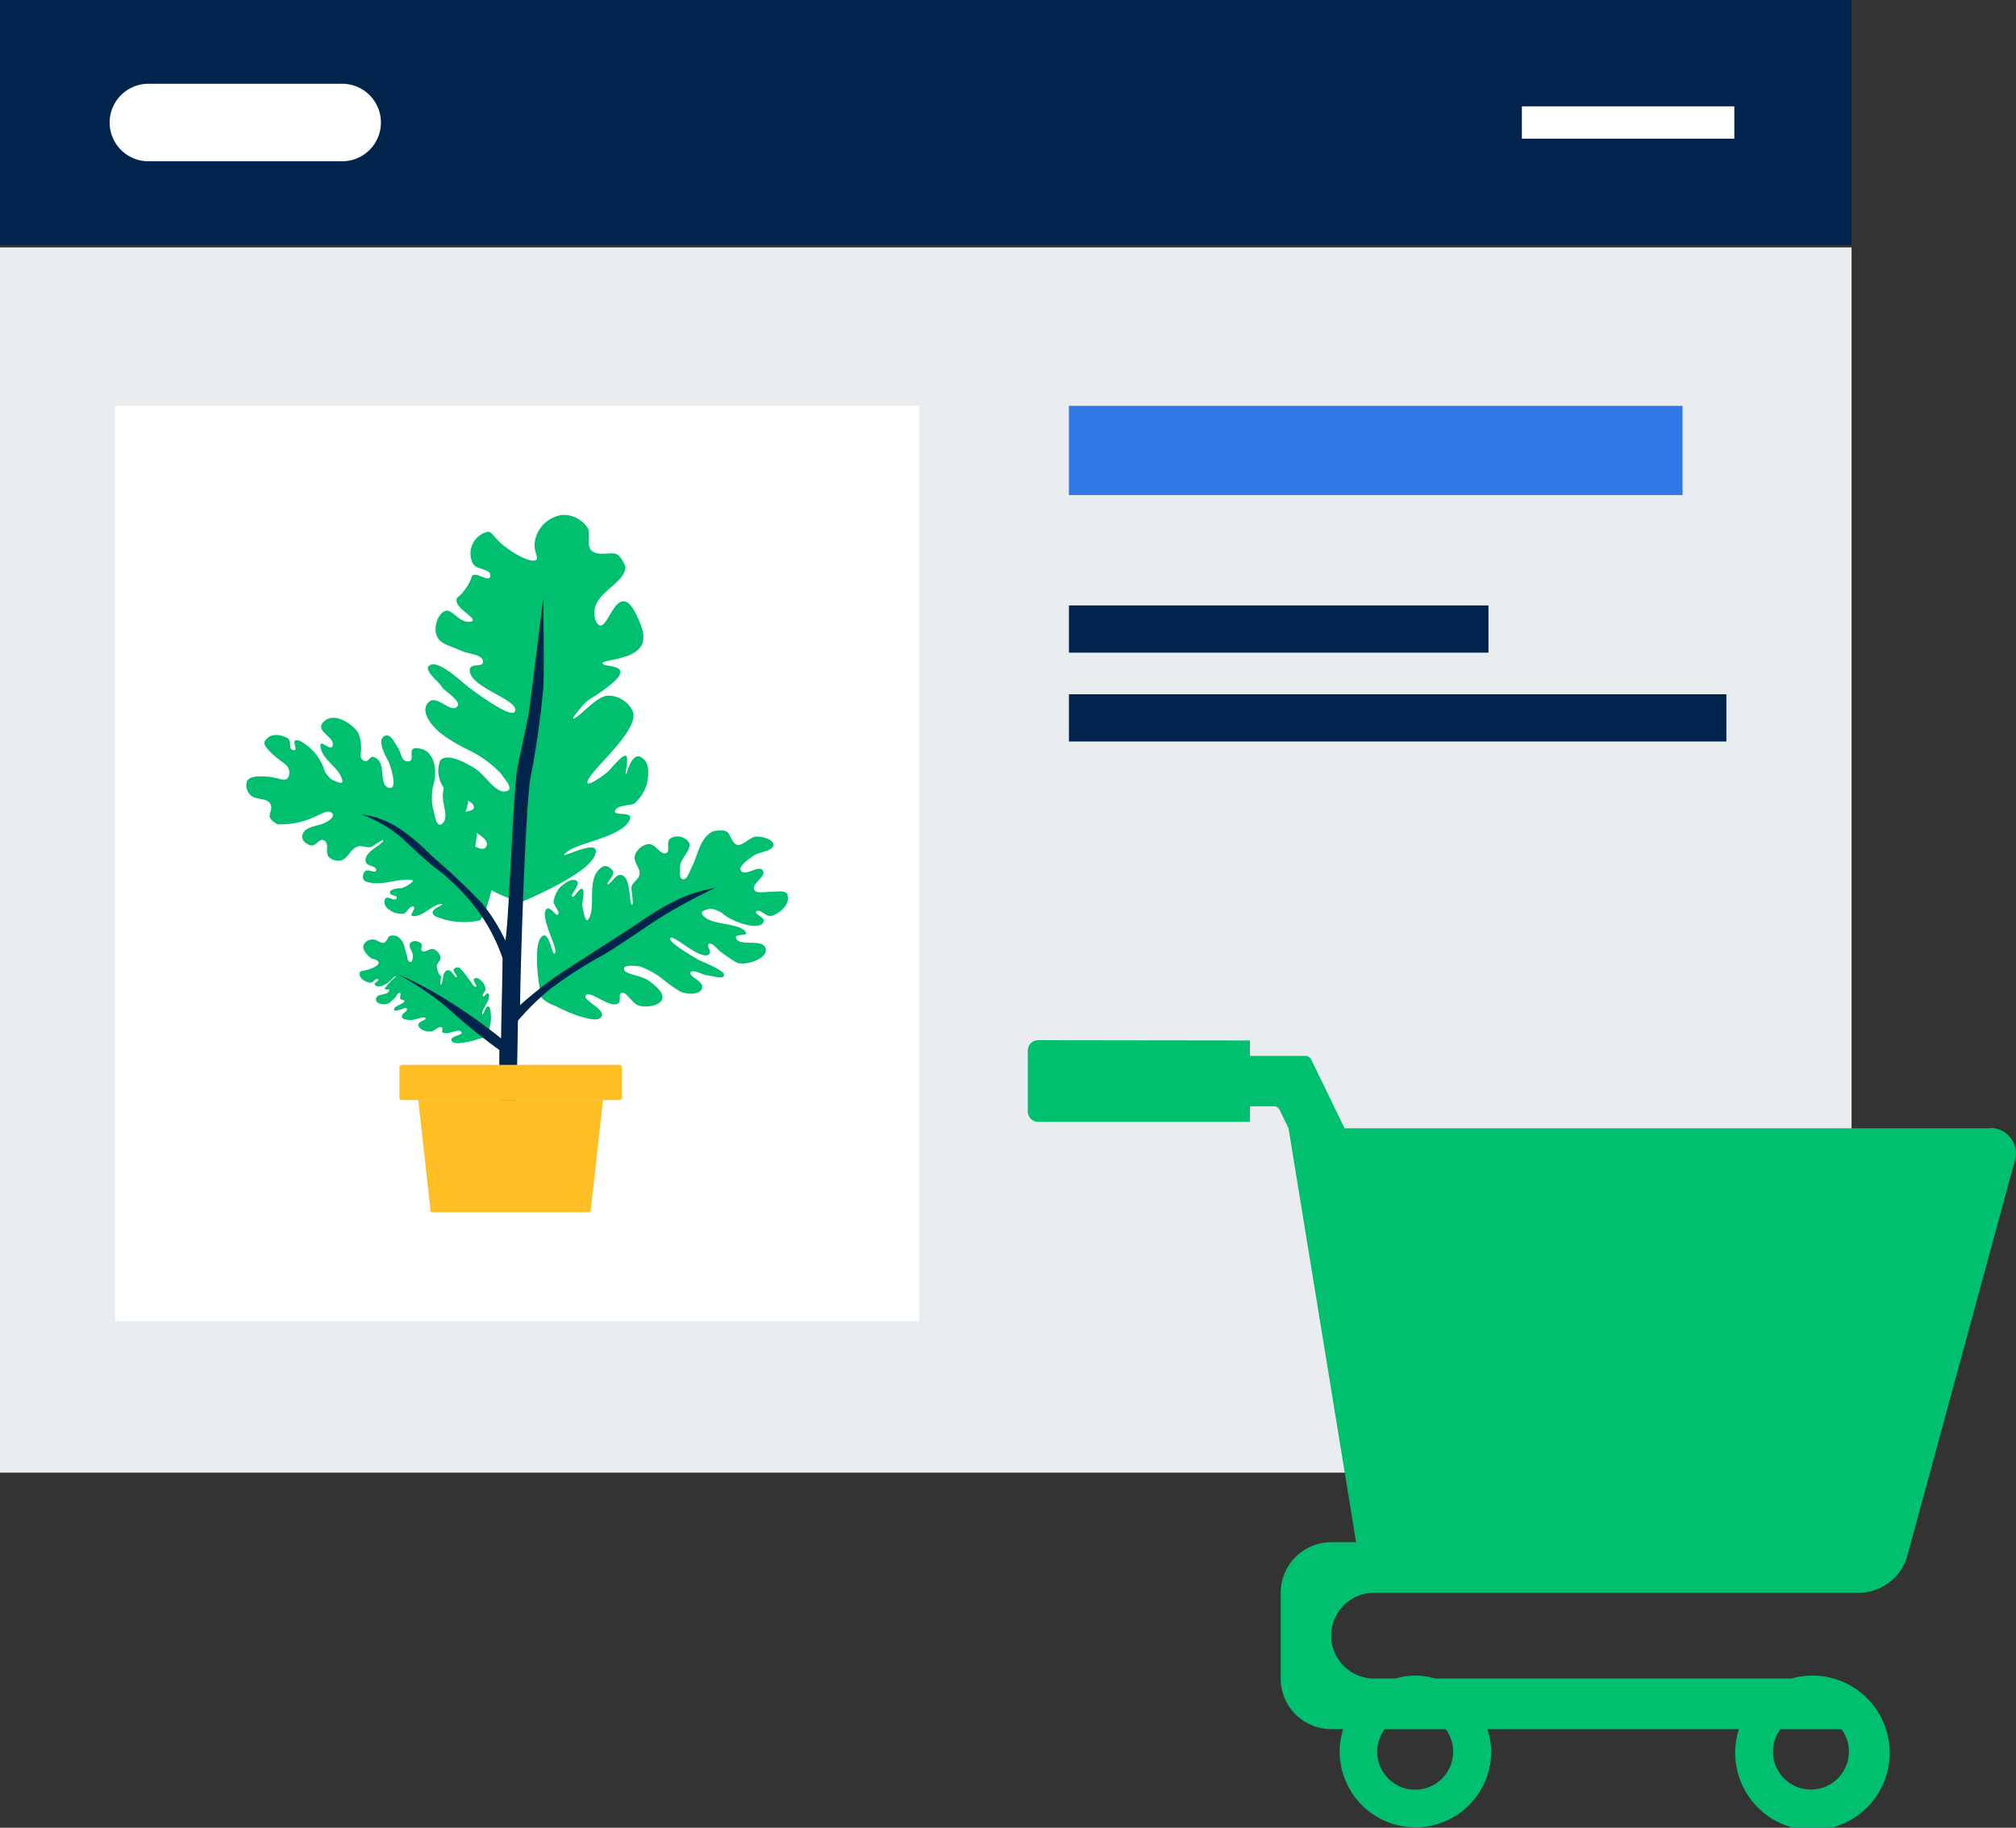
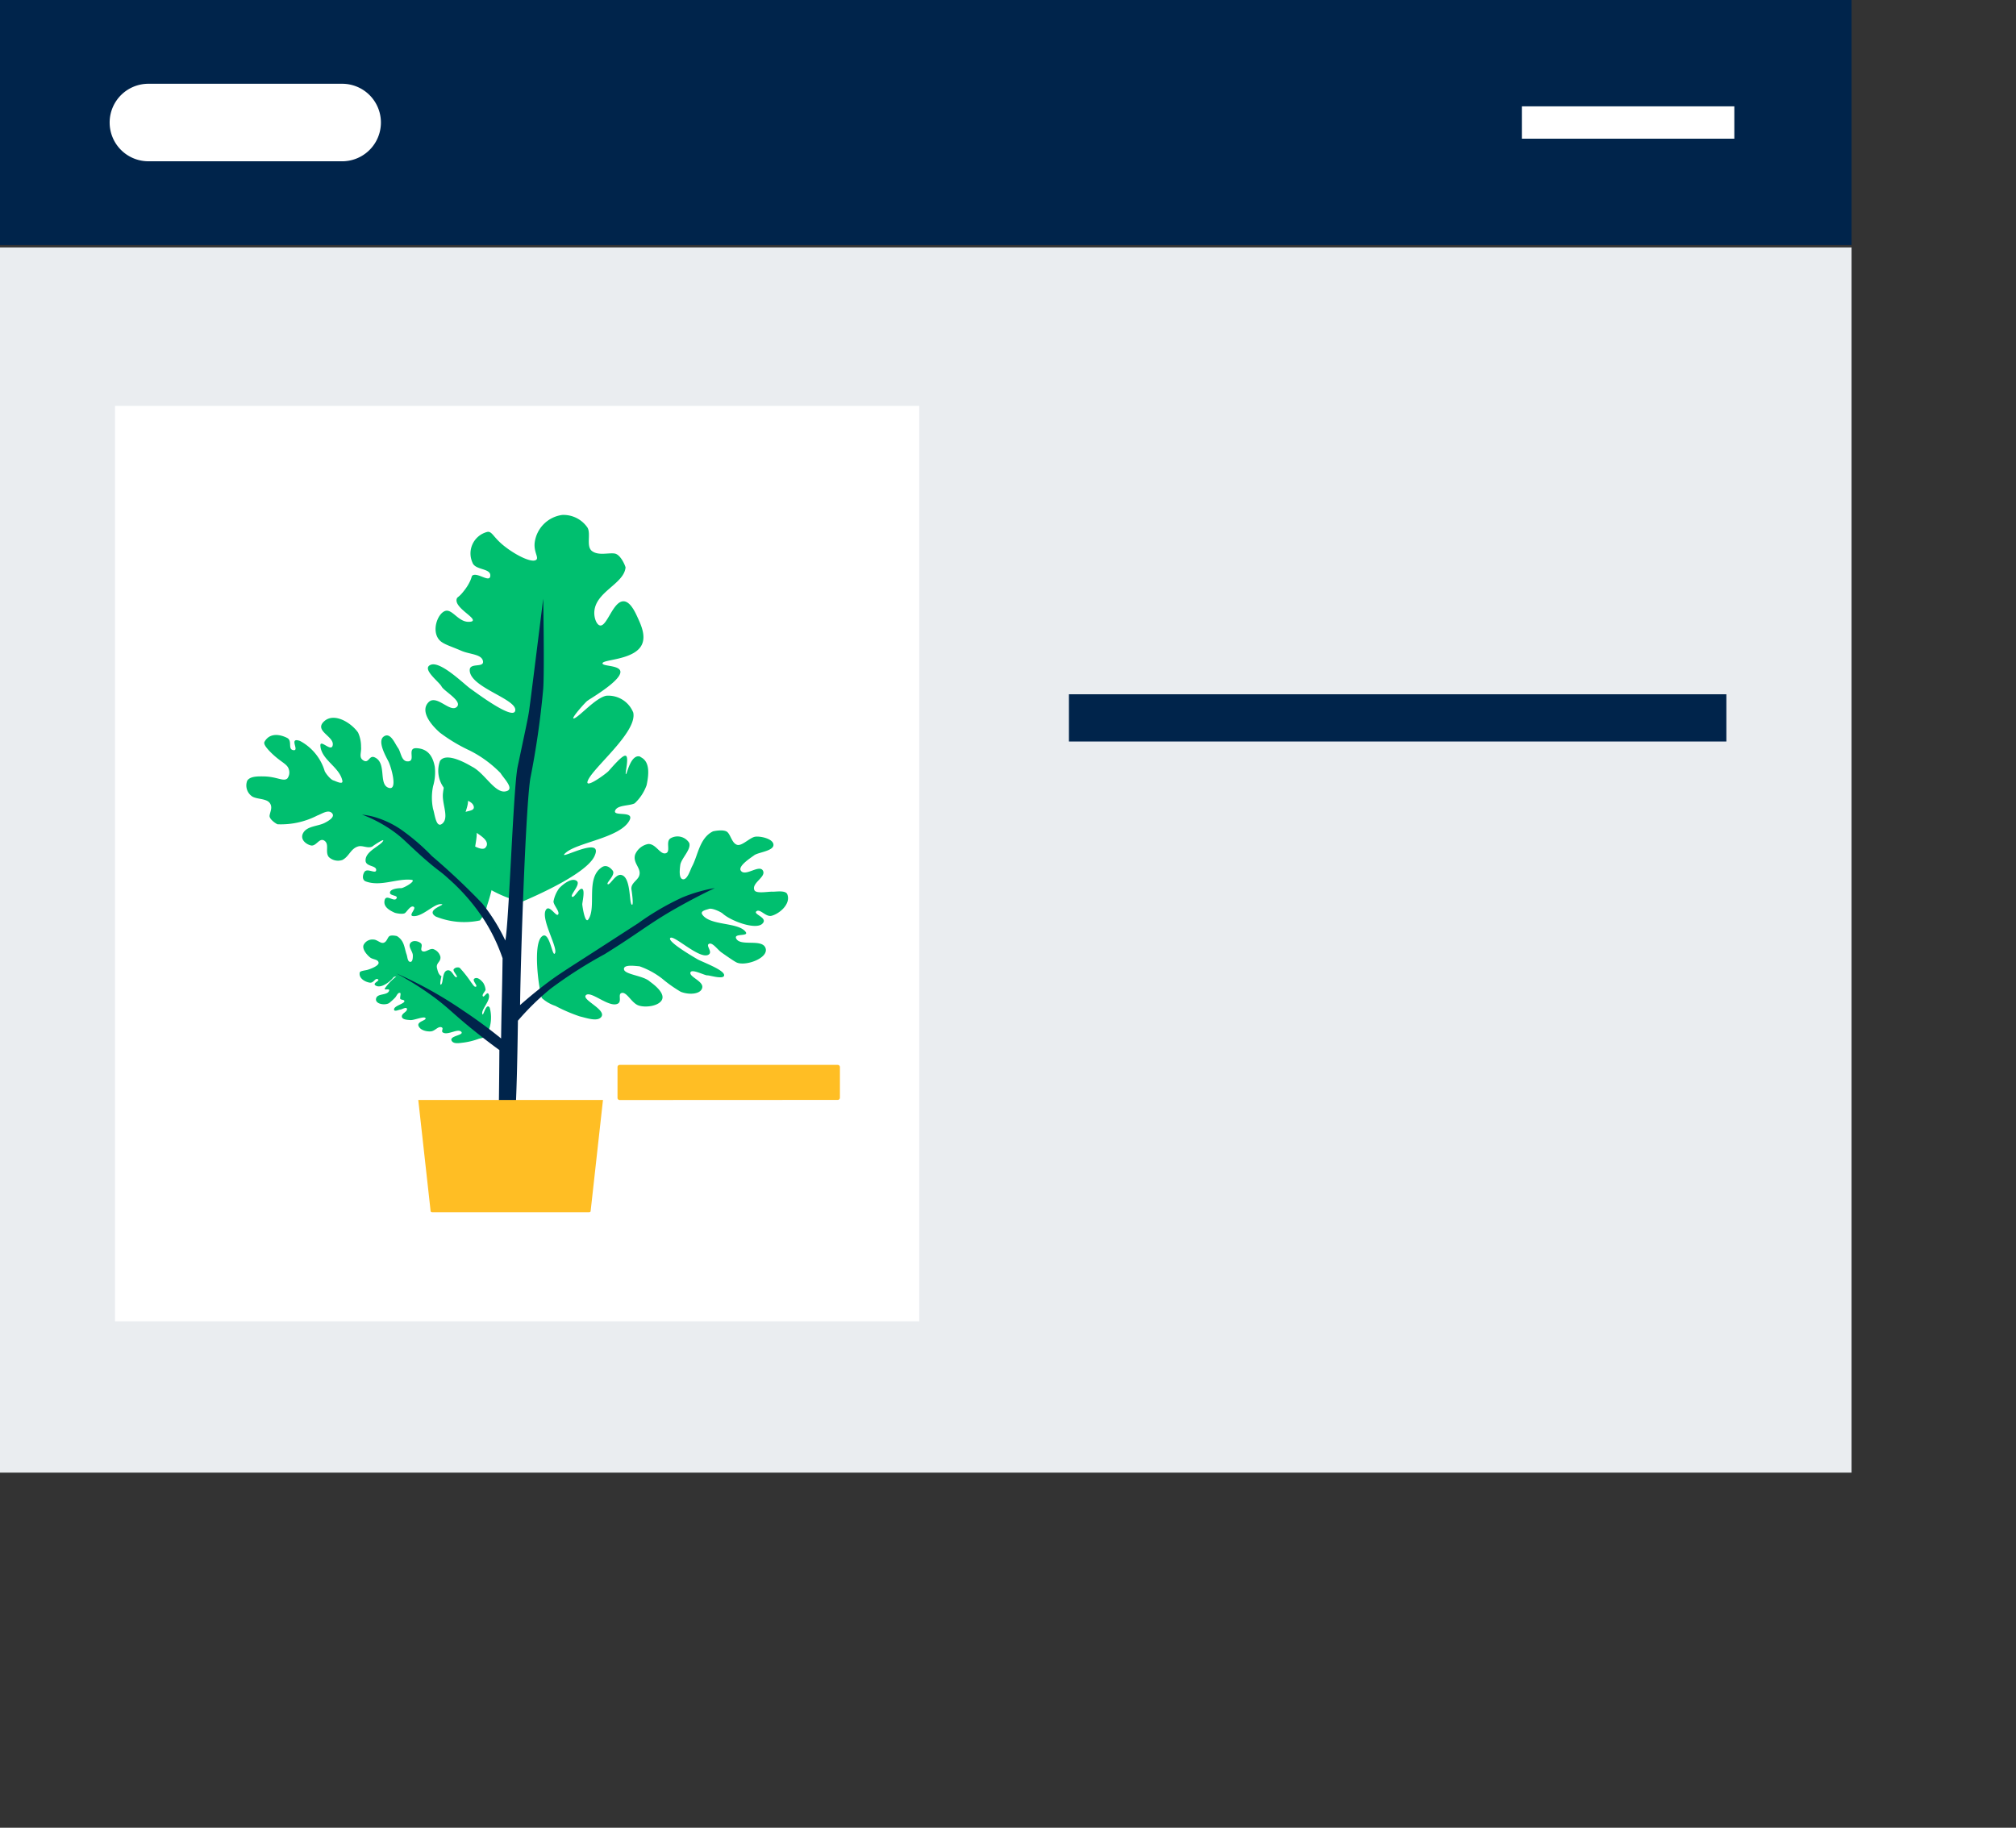
<svg xmlns="http://www.w3.org/2000/svg" width="75" height="68" viewBox="0 0 75 68">
  <rect x="0" y="0" width="75" height="68" fill="#333333" stroke="none" />
  <defs>
    <style>.a{fill:none;}.b{fill:#00244b;}.c{fill:#eaedf0;}.d{clip-path:url(#a);}.e{fill:#fff;}.f{fill:#00bf6f;}.g{fill:#ffbe24;}.h{fill:#3076e5;}</style>
    <clipPath id="a">
      <rect class="a" width="75" height="68" />
    </clipPath>
  </defs>
  <rect class="b" width="68.882" height="9.117" />
  <rect class="c" width="68.882" height="45.584" transform="translate(0 9.205)" />
  <g class="d">
    <path class="e" d="M12.767,6H5.559a1.442,1.442,0,1,1,0-2.883h7.208a1.442,1.442,0,0,1,0,2.883" />
    <rect class="e" width="7.904" height="1.204" transform="translate(56.617 3.956)" />
    <rect class="e" width="29.92" height="34.059" transform="translate(4.279 15.1)" />
    <path class="f" d="M18.09,38.531a1.383,1.383,0,0,0,.129-1.041c-.145-.219-.246.395-.278.223s.334-.511.238-.724c-.056-.125-.171.14-.215.077s.084-.176.1-.241a.585.585,0,0,0-.087-.259c-.089-.11-.212-.224-.323-.161s.121.26.059.3-.12-.079-.183-.153a4.221,4.221,0,0,0-.407-.522.092.092,0,0,0-.073-.037.188.188,0,0,0-.168.064c-.06.069.185.286.1.3s-.161-.26-.307-.258c-.233,0-.175.442-.258.523s0-.286.006-.294,0-.006,0-.008c-.113-.06-.139-.2-.165-.3-.05-.2.158-.233.125-.43a.41.41,0,0,0-.265-.28c-.128-.035-.286.135-.4.08s.034-.215-.066-.3-.314-.124-.393.01.1.3.1.447c0,.068,0,.249-.1.239s-.1-.182-.13-.268c-.092-.258-.079-.512-.358-.689-.013-.007-.235-.057-.3.013s-.086.2-.2.234-.24-.12-.377-.12a.365.365,0,0,0-.367.2c-.065.163.136.382.241.465s.293.064.316.19-.327.247-.411.271-.277.037-.29.1c-.046.228.222.356.374.377s.19-.184.3-.127-.257.153-.061.246.511-.15.638-.31c.053-.068.2-.009.194-.1a1.963,1.963,0,0,0-.506.5c-.008.012-.023.013,0,.038s.193-.038.15.064c-.074.174-.44.077-.482.284s.345.262.492.161a2.309,2.309,0,0,0,.218-.2c.052-.053.1-.2.184-.175.009,0,0-.014.014.021s-.016.116-.011.185.179.031.155.116-.363.159-.381.281.183.02.233.019.238-.125.247-.02-.2.156-.191.28.246.121.31.129c.133.017.522-.158.57-.072s-.329.122-.259.292.322.215.466.2.254-.188.376-.155-.026.147.068.2c.184.109.549-.164.678-.03s-.476.148-.352.343c.08.125.3.074.453.058a2.6,2.6,0,0,0,.543-.136c.079-.028.243-.035.3-.13" />
    <path class="f" d="M20.153,37.123c-.131-.467-.316-1.956-.011-2.266s.407.825.508.6-.557-1.3-.334-1.617c.13-.187.375.284.448.183s-.164-.334-.173-.482a1.191,1.191,0,0,1,.216-.5c.177-.18.474-.391.646-.269s-.256.523-.172.589.258-.335.376-.291,0,.519.005.581.1.743.228.551c.311-.454-.113-1.535.5-1.937.173-.114.325.027.4.121.132.164-.267.472-.178.511s.281-.39.5-.345c.36.072.29,1,.385,1.1s0-.543-.008-.569,0-.009,0-.009c-.015-.206.2-.305.276-.459.138-.3-.233-.479-.139-.814a.658.658,0,0,1,.488-.4c.285-.015.441.4.65.345s-.02-.438.185-.559a.515.515,0,0,1,.688.167c.1.238-.3.585-.33.835-.015.12-.068.5.1.524s.274-.358.345-.489c.211-.392.272-1.047.768-1.291.023-.011.419-.093.544.028s.166.4.35.468.482-.274.687-.3.68.083.674.309-.569.271-.716.381c-.115.086-.61.4-.5.57.156.248.684-.239.822,0s-.438.462-.314.731c.066.14.521.046.671.055.11.007.487-.065.551.095.142.361-.29.723-.579.8-.221.062-.432-.279-.57-.165s.465.239.215.467-1.157-.1-1.474-.387c-.053-.048-.385-.217-.513-.168-.072.029-.336.069-.24.209.289.424,1.321.274,1.607.638.153.195-.452.043-.347.254.156.311.973-.011,1.094.361s-.769.689-1.089.524c-.121-.062-.469-.309-.543-.361-.15-.1-.337-.388-.471-.328s.128.283,0,.39c-.3.252-1.3-.732-1.44-.609s.826.687,1,.789.979.39,1,.587-.548.009-.624.017c-.092.01-.6-.266-.631-.1s.5.322.44.566-.5.266-.8.144a4.97,4.97,0,0,1-.686-.485,2.977,2.977,0,0,0-.846-.462c-.169-.013-.608-.08-.578.115s.718.229.954.446c.029.027.6.4.457.687-.126.246-.653.3-.892.2s-.411-.485-.591-.459.01.313-.157.4c-.322.169-.993-.487-1.184-.318s.79.546.563.819c-.146.177-.535.035-.794-.026a6.053,6.053,0,0,1-.907-.39,1.44,1.44,0,0,1-.513-.3" />
    <path class="f" d="M23.833,28.159a.194.194,0,0,0-.118-.019c-.285.055-.39.669-.431.663s.129-.64-.005-.685c-.088-.029-.294.176-.635.565-.082.093-.922.712-.774.357.2-.492,1.845-1.8,1.689-2.528a1,1,0,0,0-1-.628c-.4.075-.987.766-1.2.844-.01,0-.021.007-.028,0-.059-.041.495-.657.532-.662s.006-.02.02-.017c.617-.381,1.309-.87,1.183-1.112-.1-.187-.642-.15-.651-.254-.014-.149,1.091-.119,1.425-.631.22-.339.017-.781-.113-1.065-.1-.221-.281-.613-.53-.616-.389-.006-.611.933-.869.9-.124-.016-.221-.252-.219-.473.01-.777,1.1-1.058,1.163-1.685,0-.035-.175-.488-.41-.52s-.59.084-.83-.085-.04-.64-.174-.875a1.082,1.082,0,0,0-.94-.475,1.192,1.192,0,0,0-1.027,1.035c-.038.356.17.559.05.64-.175.118-.8-.2-1.231-.557-.37-.308-.409-.52-.583-.486a.826.826,0,0,0-.552,1.137c.1.3.707.2.664.511-.033.239-.451-.133-.647-.037-.052.026-.033.06-.1.211a1.776,1.776,0,0,1-.242.383c-.187.242-.239.206-.261.291-.083.318.687.676.595.81-.018.028-.064.033-.107.037-.4.037-.623-.444-.878-.411-.278.037-.554.676-.286,1.05.137.189.408.247.855.442.31.134.752.121.8.382s-.481.051-.493.323c-.028.642,1.72,1.071,1.695,1.5s-1.446-.642-1.672-.8-1.1-1.03-1.47-.887.312.635.4.809.807.557.558.766-.746-.483-1.044-.18.02.779.429,1.135a6.078,6.078,0,0,0,1.1.659,4.3,4.3,0,0,1,1.151.842c.117.2.567.622.173.682s-.771-.688-1.234-.921c-.059-.03-.939-.586-1.192-.213a1.067,1.067,0,0,0,.3,1.168c.279.241.852.234.948.5s-.429.133-.46.375c-.061.468,1.119.733.94,1.13s-1.082-.609-1.4-.187c-.2.272.234.626.466.893a3.882,3.882,0,0,0,.982.849,4.552,4.552,0,0,0,1.257.518c.513-.218,2.412-1.047,2.715-1.706.025-.057.094-.209.017-.281-.227-.212-1.449.472-1.084.154.445-.387,2.023-.552,2.367-1.2.2-.379-.61-.134-.535-.359s.545-.176.731-.279a1.708,1.708,0,0,0,.442-.673c.082-.385.14-.883-.23-1.049" />
    <path class="f" d="M17.866,34.242a2.818,2.818,0,0,1-1.653-.142c-.427-.264.461-.457.189-.463s-.679.474-1.03.446c-.2-.016.13-.278.019-.345s-.242.163-.319.228-.349.009-.391-.01c-.223-.1-.429-.235-.371-.468s.346.078.437-.057-.258-.091-.239-.229.324-.16.418-.159.6-.288.374-.311c-.54-.054-1.136.263-1.69.062-.157-.057-.114-.263-.052-.355.109-.16.433.1.437-.072s-.374-.122-.394-.334c-.03-.34.49-.533.633-.719s-.371.165-.381.178-.016.015-.019.009c-.159.067-.346-.053-.5-.013-.291.078-.341.379-.6.508a.5.5,0,0,1-.5-.109c-.152-.185.031-.476-.164-.608s-.305.229-.513.173-.417-.254-.262-.487.533-.225.774-.345c.114-.057.423-.221.281-.368s-.378.03-.545.089a2.955,2.955,0,0,1-1.476.326c-.026,0-.319-.179-.3-.323s.128-.316,0-.477-.465-.127-.645-.234a.493.493,0,0,1-.188-.584c.1-.17.391-.166.606-.163.5.005.745.207.889.075a.366.366,0,0,0,.061-.313c-.051-.233-.275-.261-.658-.636-.244-.241-.29-.352-.252-.417.189-.334.561-.282.839-.142.212.107.006.431.24.457s-.2-.495.239-.344a1.887,1.887,0,0,1,.92,1.124c.032.076.211.316.332.348.068.018.36.177.325.008-.108-.513-.772-.766-.817-1.291-.024-.283.388.225.453-.009.1-.344-.7-.539-.325-.9s1.02.045,1.273.408a1.243,1.243,0,0,1,.111.529c.021.228-.1.4.095.513s.207-.208.405-.122c.469.2.14.99.515,1.132s.1-.784.008-.969-.43-.758-.179-.935.41.259.53.423.12.532.393.5-.075-.509.3-.489.593.24.676.691a1.815,1.815,0,0,1-.063.723,2.073,2.073,0,0,0,0,.852c.061.161.108.759.355.529s-.036-.737.013-1.125c.007-.049.057-.69.384-.535a1.012,1.012,0,0,1,.548.771c.019.306-.184.546-.111.8s.275-.04.377.171c.2.407-.2,1.072.062,1.418s.142-.908.557-.626c.268.183.168.654.119,1a7.746,7.746,0,0,1-.3,1.2,1.325,1.325,0,0,1-.252.527" />
    <path class="b" d="M18.524,44.425l.585-.034c.053-3.778.105-2.639.159-6.417a9.685,9.685,0,0,1,1.219-1.192A16.585,16.585,0,0,1,22.493,35.5c1.436-.894,1.665-1.158,2.851-1.816.527-.293.968-.51,1.249-.644a5.651,5.651,0,0,0-1.22.354,9.861,9.861,0,0,0-1.63.954l-1.269.82c-1.417.917-1.691,1.073-2.226,1.484-.394.3-.7.567-.9.741.025-1.95.21-7.358.381-8.43a31.576,31.576,0,0,0,.48-3.335c.048-.669,0-3.356,0-3.356s-.491,3.967-.531,4.212c-.046.279-.066.367-.42,2.04-.162.769-.324,5.828-.459,6.467a6.876,6.876,0,0,0-.854-1.373,25.063,25.063,0,0,0-1.879-1.77,7.818,7.818,0,0,0-1-.878,3.441,3.441,0,0,0-1.184-.587,3.276,3.276,0,0,0-.416-.077,5.1,5.1,0,0,1,1.171.625c.381.273.5.441,1.132,1,.591.517.559.432.918.761a7.422,7.422,0,0,1,1.367,1.6,6.7,6.7,0,0,1,.643,1.36c-.018,1.423-.036,1.56-.055,2.984-.341-.278-.82-.645-1.418-1.042a15.173,15.173,0,0,0-2.483-1.381,11.762,11.762,0,0,1,1.423.9c.535.4.691.6,1.432,1.2.408.33.753.587.982.754-.02,3.139-.041,2.223-.062,5.363" />
-     <path class="g" d="M23.053,40.926H14.94a.08.08,0,0,1-.08-.081V39.7a.08.08,0,0,1,.08-.081h8.113a.081.081,0,0,1,.081.081v1.141a.081.081,0,0,1-.081.081" />
+     <path class="g" d="M23.053,40.926a.08.08,0,0,1-.08-.081V39.7a.08.08,0,0,1,.08-.081h8.113a.081.081,0,0,1,.081.081v1.141a.081.081,0,0,1-.081.081" />
    <path class="g" d="M21.911,45.1H16.083c-.033,0-.061-.017-.063-.039l-.459-4.136h6.871l-.459,4.136c0,.022-.029.039-.062.039" />
-     <rect class="h" width="22.828" height="3.318" transform="translate(39.767 15.1)" />
-     <rect class="b" width="15.607" height="1.757" transform="translate(39.767 22.525)" />
    <rect class="b" width="24.458" height="1.757" transform="translate(39.767 25.83)" />
-     <path class="f" d="M74.054,41.977H50.021l-1.241-2.56a.235.235,0,0,0-.211-.133H46.5V38.71L38.622,38.7a.387.387,0,0,0-.386.385l0,2.266a.386.386,0,0,0,.386.386l7.88,0v-.579h.889a.235.235,0,0,1,.212.132l.333.687v0l2.514,15.4h-.922a1.883,1.883,0,0,0-1.883,1.883v3.193a1.878,1.878,0,0,0,1.878,1.878h.445a2.818,2.818,0,1,0,5.509.833,2.771,2.771,0,0,0-.14-.833h9.355a2.874,2.874,0,1,0,1.953-1.883H53.382a2.535,2.535,0,0,0-1.464,0h-.8a1.594,1.594,0,0,1,0-3.188H69.137a1.892,1.892,0,0,0,1.827-1.4l4-14.7a.946.946,0,0,0-.912-1.194m-19.992,23.2a1.412,1.412,0,1,1-2.547-.833h2.27a1.4,1.4,0,0,1,.277.833m13.312,1.412a1.407,1.407,0,0,1-1.135-2.245h2.269a1.394,1.394,0,0,1,.278.833,1.412,1.412,0,0,1-1.412,1.412" />
  </g>
</svg>